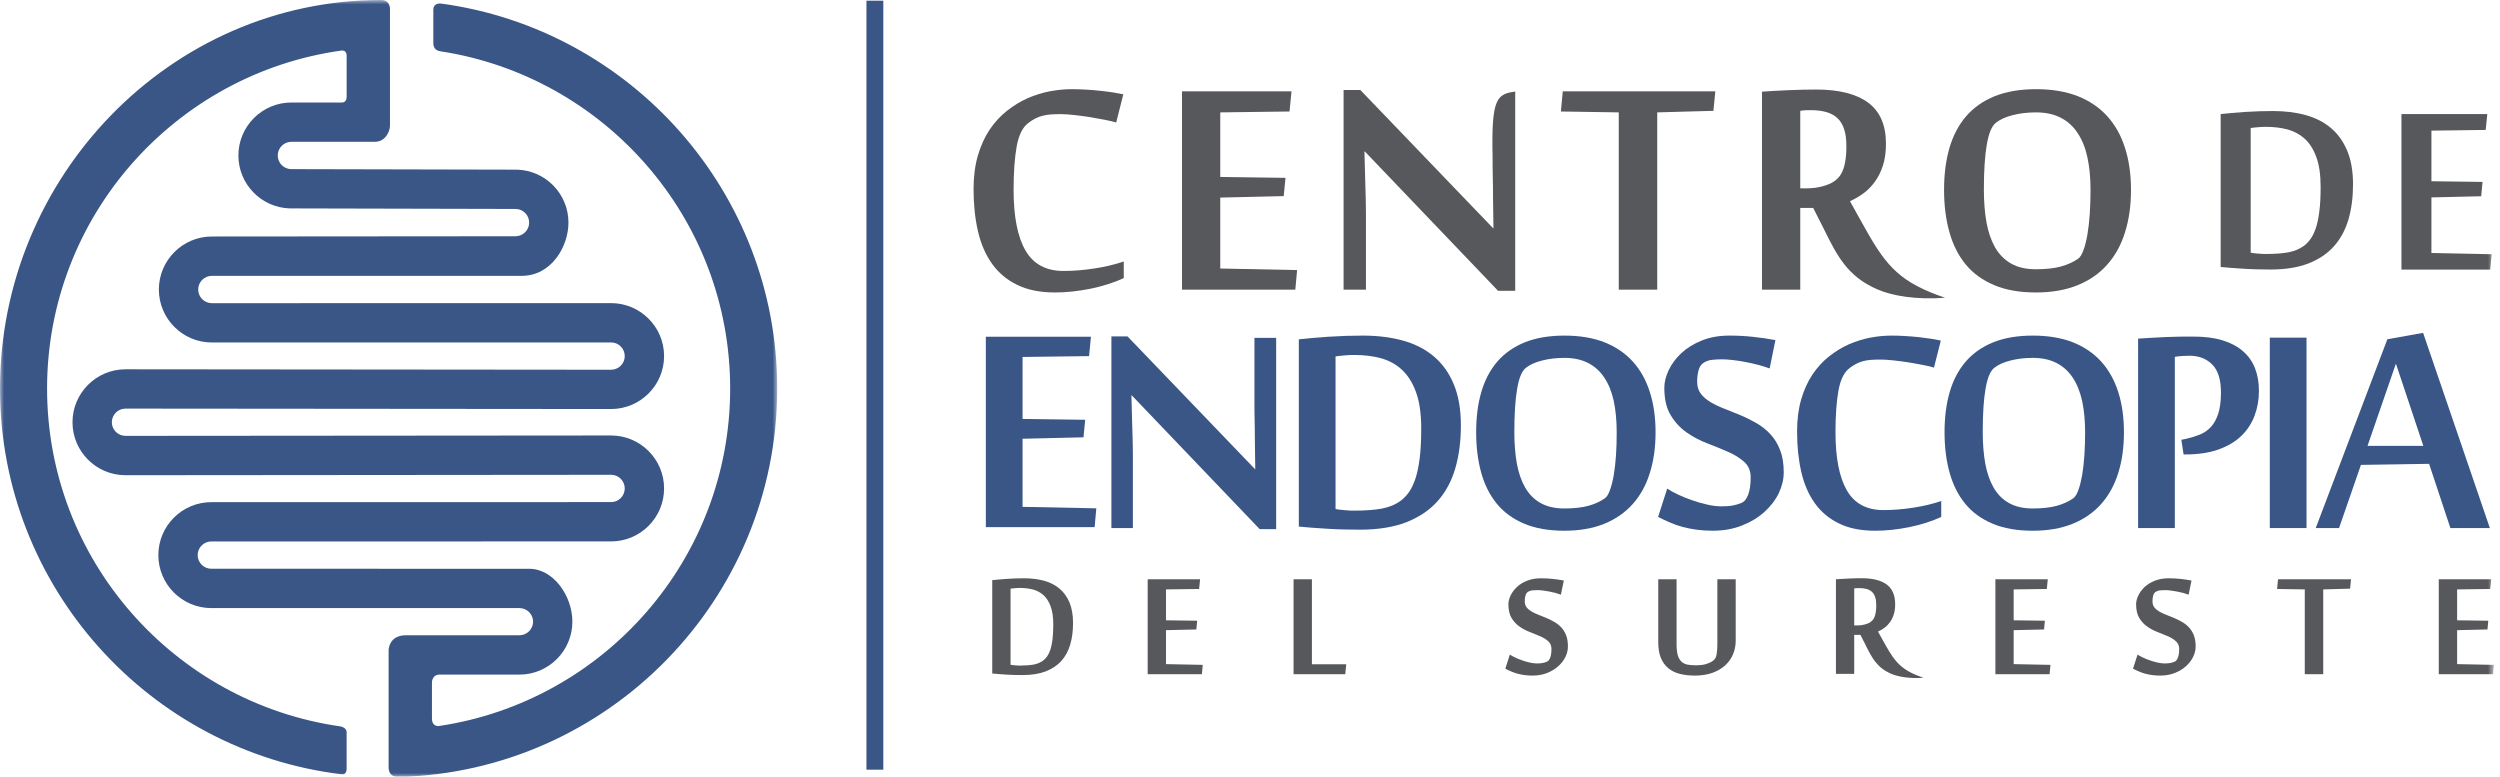
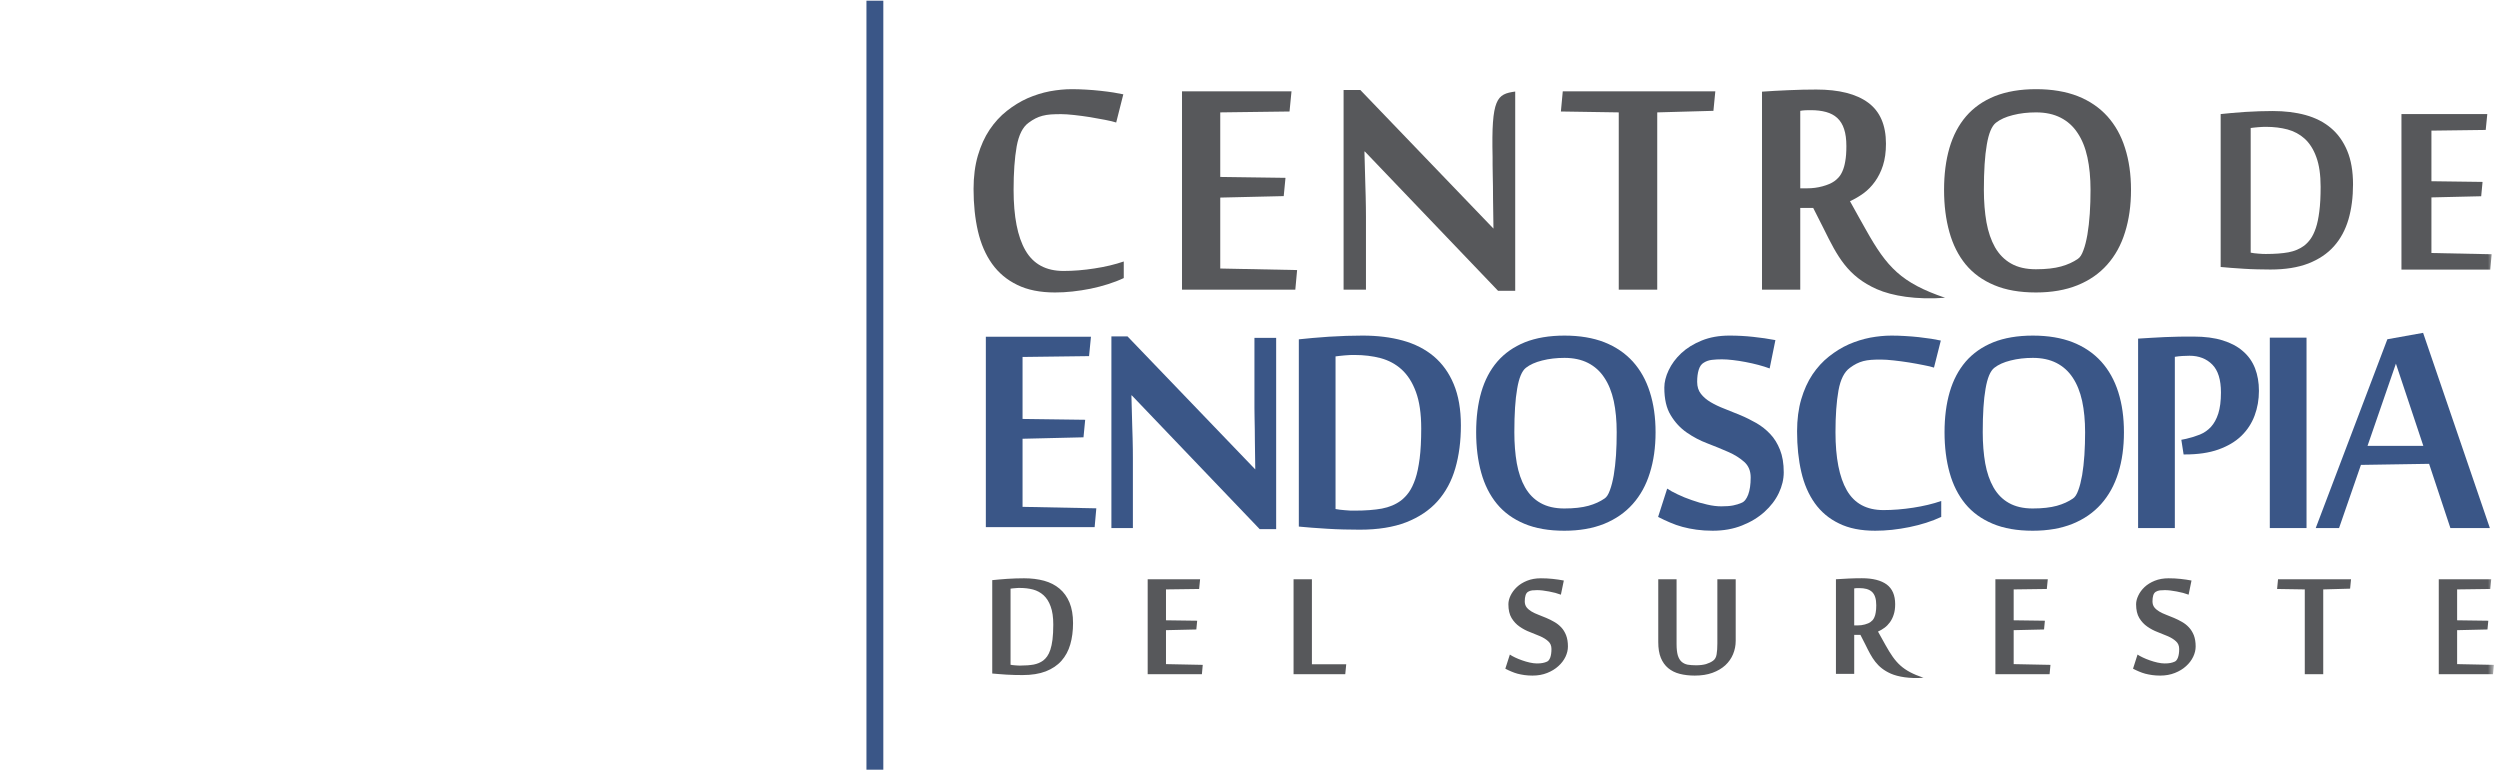
<svg xmlns="http://www.w3.org/2000/svg" xmlns:xlink="http://www.w3.org/1999/xlink" width="309px" height="96px" viewBox="0 0 309 96" version="1.1">
  <title>Page 1</title>
  <desc>Created with Sketch.</desc>
  <defs>
-     <polygon id="path-1" points="0 0.964 96.064 0.964 96.064 97 0 97" />
    <polygon id="path-3" points="0 97 308.243 97 308.243 0.964 0 0.964" />
  </defs>
  <g id="¿Quiénes-Somos?-/-¿Qué-es-la-endoscopía?-/-¿Qué-necesito-saber?" stroke="none" stroke-width="1" fill="none" fill-rule="evenodd">
    <g id="1.0-¿Quiénes-Somos?" transform="translate(-821, -640)">
      <g id="Page-1" transform="translate(821, 639)">
        <polygon id="Fill-1" fill="#3A5687" points="107.093 96.134 109.179 96.134 109.179 1.086 107.093 1.086" />
        <g id="Group-26" transform="translate(0, 0.036)">
          <g id="Group-4">
            <mask id="mask-2" fill="white">
              <use xlink:href="#path-1" />
            </mask>
            <g id="Clip-3" />
            <path d="M53.559,6.319 C53.559,7.085 54.132,7.255 54.413,7.301 C74.668,10.39 90.248,27.885 90.248,48.986 C90.248,70.15 74.587,87.679 54.257,90.698 C53.967,90.739 53.389,90.622 53.389,89.786 L53.389,85.24 C53.389,85.24 53.45,84.345 54.304,84.345 L64.203,84.345 C67.811,84.345 70.746,81.403 70.746,77.797 C70.746,74.621 68.403,71.266 65.427,71.266 C62.447,71.266 26.119,71.261 26.119,71.261 C25.189,71.261 24.43,70.505 24.43,69.575 C24.43,68.644 25.189,67.887 26.119,67.887 L75.531,67.884 C79.142,67.884 82.081,64.946 82.081,61.334 C82.081,57.726 79.142,54.789 75.531,54.789 L15.511,54.837 C14.581,54.837 13.823,54.083 13.823,53.156 C13.823,52.222 14.581,51.467 15.511,51.467 L75.531,51.52 C79.142,51.52 82.081,48.584 82.081,44.978 C82.081,41.363 79.142,38.43 75.531,38.43 L26.186,38.437 C25.256,38.437 24.497,37.678 24.497,36.749 C24.497,35.817 25.256,35.06 26.186,35.06 L64.474,35.06 C68.178,35.06 70.261,31.415 70.261,28.477 C70.261,24.937 67.445,22.048 63.931,21.934 L36.017,21.869 C35.083,21.869 34.327,21.11 34.327,20.183 C34.327,19.253 35.083,18.49 36.017,18.49 L42.844,18.49 L46.343,18.49 C47.627,18.49 48.203,17.22 48.203,16.478 L48.203,13.633 L48.203,6.783 L48.203,2.245 C48.203,2.245 48.339,0.964 47.096,0.964 C21.035,0.964 -0.001,22.817 -0.001,48.986 C-0.001,73.51 18.471,93.793 42.231,96.667 C42.434,96.693 42.843,96.647 42.843,95.972 L42.843,91.48 C42.843,90.964 42.303,90.782 42.032,90.739 C21.593,87.814 5.819,70.229 5.819,48.986 C5.819,27.684 21.691,10.047 42.228,7.209 C42.434,7.181 42.844,7.274 42.844,7.813 L42.844,12.929 C42.844,13.357 42.648,13.633 42.266,13.633 L36.017,13.633 C32.403,13.633 29.466,16.571 29.466,20.183 C29.466,23.718 32.288,26.611 35.797,26.723 L63.717,26.79 C64.645,26.79 65.403,27.544 65.403,28.477 C65.403,29.405 64.645,30.165 63.717,30.165 L26.186,30.196 C22.575,30.196 19.636,33.137 19.636,36.749 C19.636,40.355 22.575,43.296 26.186,43.296 L75.531,43.289 C76.462,43.289 77.219,44.045 77.219,44.978 C77.219,45.906 76.462,46.664 75.531,46.664 L15.511,46.608 C11.9,46.608 8.961,49.547 8.961,53.156 C8.961,56.765 11.9,59.701 15.511,59.701 L75.531,59.649 C76.462,59.649 77.219,60.405 77.219,61.334 C77.219,62.264 76.462,63.023 75.531,63.023 L26.119,63.03 C22.508,63.03 19.572,65.966 19.572,69.575 C19.572,73.185 22.508,76.123 26.119,76.123 L64.239,76.123 C65.145,76.14 65.891,76.892 65.891,77.797 C65.891,78.722 65.132,79.483 64.203,79.483 L50.166,79.483 C48.032,79.483 48.032,81.334 48.032,81.334 L48.032,84.345 L48.032,95.769 C48.032,96.956 48.931,97.009 49.294,96.999 C75.198,96.329 96.064,75.053 96.064,48.986 C96.064,24.692 77.93,4.564 54.489,1.399 C54.178,1.356 53.559,1.472 53.559,2.147 L53.559,6.319 Z" id="Fill-2" fill="#3A5687" mask="url(#mask-2)" />
          </g>
          <path d="M302.869,66.232 L300.236,58.293 L291.811,58.425 L289.107,66.232 L286.224,66.232 L295.078,42.896 L299.495,42.104 L307.747,66.232 L302.869,66.232 Z M299.522,56.07 L296.135,45.911 L292.628,56.07 L299.522,56.07 Z" id="Fill-5" fill="#3A5687" />
          <mask id="mask-4" fill="white">
            <use xlink:href="#path-3" />
          </mask>
          <g id="Clip-8" />
          <polygon id="Fill-7" fill="#3A5687" mask="url(#mask-4)" points="280.548 66.232 285.087 66.232 285.087 42.697 280.548 42.697" />
          <path d="M269.613,55.323 L270.223,55.198 C270.817,55.062 271.383,54.887 271.905,54.677 C272.436,54.458 272.889,54.145 273.275,53.728 C273.656,53.309 273.96,52.763 274.18,52.08 C274.395,51.402 274.51,50.538 274.51,49.472 C274.51,47.899 274.154,46.747 273.44,46.024 C272.724,45.302 271.783,44.934 270.624,44.934 C270.337,44.934 270.04,44.944 269.742,44.963 C269.45,44.979 269.136,45.015 268.81,45.068 L268.81,66.232 L264.269,66.232 L264.269,42.817 C264.752,42.783 265.266,42.75 265.832,42.721 C266.389,42.688 266.973,42.652 267.575,42.628 C268.183,42.601 268.784,42.582 269.385,42.573 C269.999,42.565 270.578,42.565 271.138,42.565 C272.515,42.565 273.72,42.721 274.728,43.037 C275.739,43.351 276.577,43.794 277.235,44.378 C277.909,44.955 278.397,45.659 278.72,46.476 C279.042,47.307 279.204,48.239 279.204,49.276 C279.204,50.364 279.025,51.383 278.666,52.341 C278.311,53.292 277.76,54.13 277.027,54.844 C276.288,55.557 275.34,56.114 274.189,56.526 C273.048,56.932 271.679,57.133 270.094,57.133 L269.893,57.133 L269.613,55.323 Z" id="Fill-9" fill="#3A5687" mask="url(#mask-4)" />
          <path d="M262.519,54.389 C262.519,56.248 262.288,57.92 261.817,59.419 C261.351,60.918 260.647,62.197 259.699,63.263 C258.755,64.324 257.582,65.133 256.168,65.71 C254.755,66.278 253.109,66.563 251.248,66.563 C249.321,66.563 247.673,66.278 246.286,65.693 C244.911,65.114 243.785,64.3 242.909,63.236 C242.036,62.171 241.389,60.889 240.972,59.39 C240.554,57.89 240.345,56.229 240.345,54.389 C240.345,52.553 240.554,50.897 240.982,49.425 C241.409,47.952 242.072,46.697 242.958,45.66 C243.857,44.623 244.989,43.83 246.369,43.27 C247.74,42.722 249.379,42.444 251.261,42.444 C253.154,42.444 254.8,42.722 256.202,43.27 C257.606,43.83 258.774,44.623 259.714,45.66 C260.647,46.697 261.351,47.952 261.817,49.425 C262.288,50.897 262.519,52.553 262.519,54.389 M257.719,54.389 C257.719,52.962 257.598,51.672 257.353,50.529 C257.101,49.389 256.716,48.431 256.188,47.638 C255.663,46.843 254.995,46.244 254.173,45.823 C253.355,45.409 252.387,45.198 251.261,45.198 C250.28,45.198 249.364,45.303 248.51,45.521 C247.665,45.73 246.994,46.034 246.498,46.424 C245.999,46.817 245.643,47.672 245.415,49.006 C245.179,50.33 245.067,52.123 245.067,54.389 C245.067,55.803 245.173,57.081 245.373,58.231 C245.583,59.383 245.923,60.37 246.393,61.203 C246.871,62.041 247.507,62.688 248.291,63.128 C249.083,63.581 250.069,63.811 251.238,63.811 C252.446,63.811 253.44,63.696 254.226,63.48 C255.008,63.263 255.672,62.956 256.214,62.582 C256.473,62.417 256.692,62.077 256.875,61.562 C257.067,61.057 257.219,60.43 257.353,59.692 C257.476,58.947 257.572,58.12 257.632,57.213 C257.692,56.298 257.719,55.357 257.719,54.389" id="Fill-10" fill="#3A5687" mask="url(#mask-4)" />
          <path d="M231.773,66.562 C230.013,66.562 228.523,66.269 227.305,65.665 C226.076,65.076 225.08,64.237 224.313,63.164 C223.547,62.09 222.986,60.806 222.642,59.306 C222.292,57.797 222.119,56.123 222.119,54.283 C222.119,52.804 222.292,51.48 222.631,50.318 C222.972,49.154 223.435,48.133 224.019,47.255 C224.61,46.38 225.29,45.633 226.064,45.025 C226.839,44.413 227.649,43.908 228.514,43.523 C229.376,43.15 230.257,42.873 231.155,42.697 C232.06,42.532 232.934,42.444 233.788,42.444 C234.307,42.444 234.868,42.459 235.457,42.496 C236.042,42.532 236.616,42.572 237.167,42.635 C237.724,42.697 238.24,42.767 238.709,42.837 C239.188,42.917 239.581,42.992 239.885,43.056 L239.04,46.4 C238.735,46.303 238.307,46.188 237.739,46.089 C237.183,45.974 236.58,45.868 235.948,45.763 C235.303,45.66 234.673,45.581 234.055,45.511 C233.428,45.441 232.914,45.408 232.503,45.408 C232.051,45.408 231.641,45.413 231.288,45.441 C230.928,45.468 230.595,45.52 230.3,45.597 C230.003,45.676 229.725,45.782 229.453,45.92 C229.194,46.05 228.923,46.222 228.653,46.423 C227.956,46.922 227.484,47.855 227.235,49.23 C226.988,50.609 226.866,52.333 226.866,54.389 C226.866,57.55 227.337,59.95 228.269,61.569 C229.211,63.2 230.71,64.01 232.794,64.01 C233.958,64.01 235.188,63.913 236.472,63.715 C237.739,63.52 238.901,63.245 239.937,62.886 L239.937,64.855 C239.363,65.124 238.735,65.37 238.065,65.581 C237.394,65.793 236.697,65.972 235.991,66.117 C235.284,66.258 234.568,66.374 233.847,66.451 C233.124,66.528 232.434,66.562 231.773,66.562" id="Fill-11" fill="#3A5687" mask="url(#mask-4)" />
          <path d="M220.47,59.339 C220.47,60.192 220.269,61.047 219.862,61.902 C219.452,62.766 218.856,63.54 218.095,64.227 C217.335,64.914 216.41,65.482 215.321,65.911 C214.241,66.344 213.03,66.562 211.688,66.562 C210.975,66.562 210.311,66.519 209.691,66.433 C209.082,66.354 208.508,66.232 207.967,66.09 C207.434,65.944 206.92,65.77 206.424,65.551 C205.928,65.343 205.44,65.109 204.942,64.854 L206.065,61.354 C206.39,61.578 206.814,61.813 207.355,62.067 C207.897,62.328 208.472,62.563 209.109,62.78 C209.736,63.006 210.371,63.19 211.008,63.329 C211.645,63.48 212.227,63.547 212.761,63.547 C213.352,63.547 213.839,63.513 214.224,63.434 C214.605,63.356 214.954,63.252 215.262,63.111 C215.599,62.982 215.87,62.642 216.08,62.09 C216.279,61.552 216.384,60.848 216.384,59.974 C216.384,59.174 216.123,58.537 215.592,58.058 C215.067,57.589 214.406,57.167 213.611,56.822 C212.819,56.472 211.964,56.123 211.051,55.773 C210.126,55.426 209.272,54.973 208.481,54.424 C207.689,53.877 207.025,53.16 206.503,52.289 C205.969,51.426 205.71,50.284 205.71,48.876 C205.71,48.193 205.892,47.472 206.249,46.72 C206.606,45.964 207.118,45.264 207.801,44.623 C208.481,43.985 209.327,43.464 210.327,43.056 C211.341,42.644 212.481,42.443 213.753,42.443 C214.773,42.443 215.754,42.496 216.699,42.601 C217.647,42.697 218.561,42.836 219.44,43.001 L218.729,46.505 C218.317,46.349 217.857,46.208 217.342,46.069 C216.82,45.928 216.296,45.815 215.754,45.71 C215.216,45.605 214.691,45.527 214.188,45.468 C213.676,45.408 213.22,45.377 212.837,45.377 C212.392,45.377 211.985,45.396 211.607,45.442 C211.236,45.482 210.895,45.597 210.591,45.789 C210.301,45.954 210.09,46.251 209.961,46.668 C209.832,47.087 209.769,47.583 209.769,48.16 C209.769,48.761 209.925,49.25 210.232,49.64 C210.536,50.033 210.941,50.38 211.444,50.677 C211.949,50.974 212.514,51.244 213.154,51.489 C213.795,51.742 214.449,52.002 215.12,52.281 C215.79,52.561 216.444,52.892 217.091,53.256 C217.723,53.622 218.29,54.068 218.799,54.609 C219.303,55.138 219.704,55.792 220.008,56.559 C220.314,57.325 220.47,58.25 220.47,59.339" id="Fill-12" fill="#3A5687" mask="url(#mask-4)" />
          <path d="M204.628,54.389 C204.628,56.248 204.393,57.92 203.921,59.419 C203.459,60.918 202.754,62.197 201.804,63.263 C200.863,64.324 199.685,65.133 198.276,65.71 C196.863,66.278 195.218,66.563 193.353,66.563 C191.427,66.563 189.779,66.278 188.395,65.693 C187.018,65.114 185.892,64.3 185.016,63.236 C184.142,62.171 183.495,60.889 183.079,59.39 C182.661,57.89 182.453,56.229 182.453,54.389 C182.453,52.553 182.661,50.897 183.088,49.425 C183.517,47.952 184.175,46.697 185.066,45.66 C185.964,44.623 187.097,43.83 188.472,43.27 C189.851,42.722 191.487,42.444 193.369,42.444 C195.261,42.444 196.909,42.722 198.31,43.27 C199.715,43.83 200.879,44.623 201.823,45.66 C202.754,46.697 203.459,47.952 203.921,49.425 C204.393,50.897 204.628,52.553 204.628,54.389 M199.823,54.389 C199.823,52.962 199.704,51.672 199.46,50.529 C199.208,49.389 198.825,48.431 198.291,47.638 C197.771,46.843 197.098,46.244 196.279,45.823 C195.46,45.409 194.493,45.198 193.369,45.198 C192.387,45.198 191.47,45.303 190.615,45.521 C189.77,45.73 189.099,46.034 188.601,46.424 C188.105,46.817 187.748,47.672 187.523,49.006 C187.288,50.33 187.173,52.123 187.173,54.389 C187.173,55.803 187.276,57.081 187.478,58.231 C187.686,59.383 188.026,60.37 188.498,61.203 C188.977,62.041 189.614,62.688 190.399,63.128 C191.192,63.581 192.176,63.811 193.343,63.811 C194.554,63.811 195.548,63.696 196.332,63.48 C197.117,63.263 197.778,62.956 198.319,62.582 C198.581,62.417 198.798,62.077 198.981,61.562 C199.172,61.057 199.33,60.43 199.46,59.692 C199.584,58.947 199.679,58.12 199.74,57.213 C199.8,56.298 199.823,55.357 199.823,54.389" id="Fill-13" fill="#3A5687" mask="url(#mask-4)" />
          <path d="M165.073,63.88 C165.231,63.906 165.406,63.94 165.605,63.964 C165.816,63.992 166.024,64.009 166.249,64.026 C166.467,64.045 166.678,64.059 166.886,64.072 C167.085,64.078 167.26,64.078 167.391,64.078 C168.759,64.078 169.891,63.992 170.8,63.825 C171.712,63.652 172.499,63.322 173.158,62.833 C173.517,62.555 173.848,62.215 174.145,61.797 C174.44,61.377 174.703,60.838 174.935,60.158 C175.165,59.485 175.337,58.651 175.469,57.641 C175.601,56.621 175.663,55.382 175.663,53.919 C175.663,52.089 175.443,50.583 175.008,49.405 C174.578,48.229 173.987,47.314 173.246,46.634 C172.507,45.963 171.645,45.504 170.651,45.231 C169.657,44.97 168.584,44.84 167.444,44.84 C167.279,44.84 167.078,44.84 166.86,44.847 C166.642,44.857 166.414,44.877 166.199,44.891 C165.971,44.91 165.76,44.924 165.559,44.955 C165.351,44.979 165.196,45.005 165.073,45.015 L165.073,63.88 Z M160.535,42.905 C161.016,42.853 161.572,42.8 162.209,42.74 C162.844,42.678 163.524,42.628 164.238,42.582 C164.951,42.539 165.667,42.505 166.39,42.477 C167.114,42.453 167.794,42.443 168.416,42.443 C170.239,42.443 171.896,42.644 173.388,43.056 C174.865,43.463 176.152,44.117 177.213,45.005 C178.274,45.904 179.102,47.051 179.684,48.454 C180.269,49.858 180.566,51.558 180.566,53.546 C180.566,55.488 180.338,57.246 179.876,58.843 C179.418,60.429 178.683,61.786 177.682,62.912 C176.679,64.036 175.381,64.898 173.805,65.518 C172.219,66.129 170.308,66.433 168.062,66.433 C167.435,66.433 166.774,66.423 166.084,66.406 C165.397,66.387 164.717,66.363 164.05,66.318 C163.394,66.277 162.755,66.232 162.147,66.189 C161.529,66.143 160.995,66.1 160.535,66.049 L160.535,42.905 Z" id="Fill-14" fill="#3A5687" mask="url(#mask-4)" />
          <path d="M155.695,66.364 L139.896,49.839 L139.843,49.839 C139.879,51.218 139.912,52.49 139.945,53.649 C139.967,54.135 139.984,54.634 139.991,55.13 C140.001,55.618 140.008,56.071 140.018,56.492 C140.025,56.906 140.025,57.282 140.025,57.605 L140.025,58.293 L140.025,66.232 L137.369,66.232 L137.369,42.539 L139.357,42.539 L155.151,58.983 C155.136,57.728 155.117,56.542 155.103,55.434 C155.103,54.955 155.103,54.476 155.091,53.989 C155.082,53.51 155.076,53.039 155.065,52.602 C155.057,52.157 155.049,51.76 155.049,51.393 L155.049,50.503 L155.049,42.721 L157.733,42.721 L157.733,66.364 L155.695,66.364 Z" id="Fill-15" fill="#3A5687" mask="url(#mask-4)" />
          <polygon id="Fill-16" fill="#3A5687" mask="url(#mask-4)" points="135.297 66.12 121.85 66.12 121.85 42.585 134.842 42.585 134.608 44.98 126.388 45.085 126.388 52.745 134.129 52.849 133.92 55.016 126.388 55.194 126.388 63.61 135.505 63.792" />
          <polygon id="Fill-17" fill="#57585B" mask="url(#mask-4)" points="307.795 34.287 296.819 34.287 296.819 15.065 307.429 15.065 307.235 17.024 300.524 17.11 300.524 23.364 306.844 23.448 306.675 25.22 300.524 25.363 300.524 32.237 307.968 32.388" />
          <path d="M278.185,32.191 C278.308,32.212 278.454,32.241 278.615,32.263 C278.788,32.284 278.957,32.298 279.142,32.313 C279.32,32.328 279.493,32.339 279.663,32.349 C279.825,32.356 279.969,32.356 280.075,32.356 C281.192,32.356 282.118,32.284 282.858,32.148 C283.606,32.006 284.243,31.736 284.788,31.336 C285.077,31.108 285.348,30.833 285.589,30.491 C285.834,30.148 286.046,29.708 286.236,29.152 C286.423,28.606 286.565,27.921 286.668,27.097 C286.779,26.263 286.829,25.253 286.829,24.058 C286.829,22.566 286.651,21.333 286.293,20.372 C285.947,19.409 285.462,18.665 284.86,18.109 C284.25,17.561 283.548,17.184 282.738,16.964 C281.925,16.751 281.048,16.643 280.118,16.643 C279.983,16.643 279.818,16.643 279.64,16.65 C279.462,16.658 279.279,16.672 279.099,16.686 C278.914,16.698 278.745,16.715 278.582,16.736 C278.409,16.756 278.283,16.779 278.185,16.785 L278.185,32.191 Z M274.474,15.063 C274.868,15.022 275.32,14.979 275.841,14.929 C276.363,14.878 276.914,14.837 277.498,14.799 C278.08,14.766 278.668,14.734 279.257,14.715 C279.846,14.694 280.402,14.687 280.914,14.687 C282.401,14.687 283.752,14.85 284.969,15.185 C286.182,15.52 287.228,16.051 288.094,16.779 C288.964,17.51 289.637,18.451 290.115,19.596 C290.594,20.741 290.834,22.13 290.834,23.751 C290.834,25.339 290.649,26.776 290.272,28.077 C289.892,29.372 289.296,30.483 288.478,31.4 C287.659,32.32 286.601,33.024 285.313,33.53 C284.017,34.028 282.459,34.277 280.623,34.277 C280.11,34.277 279.568,34.27 279.005,34.253 C278.445,34.239 277.89,34.22 277.351,34.183 C276.81,34.148 276.289,34.112 275.789,34.076 C275.284,34.042 274.853,34.006 274.474,33.963 L274.474,15.063 Z" id="Fill-18" fill="#57585B" mask="url(#mask-4)" />
          <path d="M263.392,24.432 C263.392,26.365 263.145,28.108 262.654,29.669 C262.175,31.231 261.438,32.567 260.451,33.674 C259.471,34.78 258.245,35.626 256.775,36.222 C255.302,36.816 253.587,37.113 251.645,37.113 C249.638,37.113 247.923,36.816 246.479,36.205 C245.044,35.606 243.872,34.751 242.955,33.645 C242.048,32.538 241.377,31.204 240.942,29.64 C240.506,28.081 240.286,26.345 240.286,24.432 C240.286,22.516 240.506,20.791 240.949,19.259 C241.397,17.724 242.084,16.416 243.011,15.336 C243.945,14.256 245.126,13.427 246.56,12.848 C247.995,12.278 249.7,11.985 251.66,11.985 C253.629,11.985 255.349,12.278 256.811,12.848 C258.269,13.427 259.486,14.256 260.467,15.336 C261.438,16.416 262.175,17.724 262.654,19.259 C263.145,20.791 263.392,22.516 263.392,24.432 M258.389,24.432 C258.389,22.945 258.261,21.599 258.005,20.411 C257.745,19.22 257.344,18.222 256.788,17.398 C256.246,16.569 255.548,15.944 254.694,15.509 C253.838,15.073 252.834,14.855 251.66,14.855 C250.636,14.855 249.683,14.962 248.794,15.19 C247.913,15.408 247.214,15.726 246.697,16.133 C246.179,16.543 245.809,17.432 245.572,18.82 C245.327,20.2 245.207,22.073 245.207,24.432 C245.207,25.902 245.317,27.236 245.526,28.436 C245.744,29.634 246.096,30.659 246.586,31.533 C247.087,32.402 247.75,33.075 248.565,33.535 C249.391,34.009 250.418,34.244 251.635,34.244 C252.895,34.244 253.932,34.126 254.748,33.899 C255.565,33.674 256.254,33.353 256.818,32.965 C257.09,32.792 257.316,32.438 257.507,31.901 C257.708,31.377 257.87,30.723 258.005,29.952 C258.134,29.181 258.235,28.319 258.297,27.375 C258.36,26.419 258.389,25.44 258.389,24.432" id="Fill-19" fill="#57585B" mask="url(#mask-4)" />
          <path d="M224.112,26.664 L222.512,26.664 L222.512,36.768 L217.784,36.768 L217.784,12.294 C218.742,12.22 219.823,12.167 221.032,12.112 C222.232,12.057 223.384,12.031 224.492,12.031 C227.305,12.031 229.448,12.575 230.909,13.655 C232.37,14.735 233.105,16.426 233.105,18.729 C233.105,19.764 232.978,20.655 232.733,21.419 C232.49,22.181 232.154,22.841 231.742,23.414 C231.338,23.977 230.873,24.458 230.337,24.851 C229.799,25.239 229.247,25.567 228.658,25.831 C229.357,27.093 230.01,28.28 230.648,29.399 C233.213,33.971 234.973,35.92 240.414,37.769 C236.832,38.033 233.864,37.539 231.979,36.706 C228.358,35.103 227.084,32.629 225.417,29.243 L224.112,26.664 Z M223.365,24.24 C224.019,24.24 224.655,24.159 225.274,23.989 C225.88,23.823 226.368,23.615 226.725,23.361 C226.895,23.244 227.079,23.079 227.252,22.89 C227.432,22.688 227.596,22.435 227.731,22.116 C227.877,21.79 227.997,21.383 228.075,20.89 C228.169,20.392 228.212,19.773 228.212,19.022 C228.212,18.195 228.121,17.487 227.932,16.924 C227.75,16.354 227.467,15.899 227.096,15.554 C226.725,15.209 226.26,14.962 225.71,14.809 C225.154,14.656 224.529,14.581 223.82,14.581 C223.619,14.581 223.401,14.581 223.166,14.591 C222.92,14.601 222.713,14.627 222.512,14.663 L222.512,24.24 L223.365,24.24 Z" id="Fill-20" fill="#57585B" mask="url(#mask-4)" />
          <polygon id="Fill-21" fill="#57585B" mask="url(#mask-4)" points="200.078 36.768 200.078 14.855 192.926 14.745 193.159 12.249 212.014 12.249 211.779 14.663 204.834 14.855 204.834 36.768" />
          <path d="M185.157,36.904 L168.699,19.692 L168.644,19.692 C168.68,21.127 168.716,22.453 168.752,23.66 C168.771,24.168 168.788,24.686 168.797,25.203 C168.807,25.713 168.817,26.182 168.824,26.621 C168.833,27.056 168.833,27.446 168.833,27.782 L168.833,28.501 L168.833,36.768 L166.067,36.768 L166.067,12.086 L168.136,12.086 L184.592,29.217 C184.575,27.906 184.558,26.673 184.539,25.521 C184.539,25.021 184.539,24.523 184.53,24.012 C184.52,23.514 184.511,23.026 184.503,22.571 C184.494,22.106 184.484,21.689 184.484,21.309 C184.484,20.928 184.491,20.616 184.484,20.382 C184.314,13.09 185.014,12.596 187.28,12.278 L187.28,36.904 L185.157,36.904 Z" id="Fill-22" fill="#57585B" mask="url(#mask-4)" />
          <polygon id="Fill-23" fill="#57585B" mask="url(#mask-4)" points="160.101 36.768 146.096 36.768 146.096 12.249 159.63 12.249 159.386 14.745 150.823 14.855 150.823 22.834 158.887 22.945 158.668 25.203 150.823 25.385 150.823 34.153 160.322 34.344" />
          <path d="M130.391,37.113 C128.558,37.113 127.004,36.803 125.735,36.178 C124.454,35.561 123.419,34.689 122.621,33.573 C121.822,32.454 121.24,31.113 120.876,29.552 C120.514,27.981 120.332,26.238 120.332,24.324 C120.332,22.781 120.514,21.4 120.866,20.19 C121.223,18.976 121.702,17.912 122.313,16.998 C122.928,16.088 123.637,15.309 124.444,14.673 C125.251,14.038 126.097,13.511 126.995,13.111 C127.893,12.723 128.81,12.43 129.746,12.249 C130.69,12.076 131.598,11.985 132.486,11.985 C133.032,11.985 133.612,12.005 134.232,12.04 C134.838,12.076 135.437,12.122 136.009,12.187 C136.591,12.249 137.128,12.321 137.616,12.395 C138.117,12.476 138.524,12.558 138.842,12.622 L137.961,16.107 C137.645,16.009 137.197,15.889 136.608,15.781 C136.029,15.664 135.401,15.553 134.74,15.444 C134.069,15.336 133.413,15.254 132.769,15.18 C132.115,15.108 131.578,15.072 131.152,15.072 C130.681,15.072 130.254,15.082 129.883,15.108 C129.509,15.137 129.167,15.19 128.855,15.274 C128.547,15.353 128.254,15.463 127.977,15.606 C127.701,15.745 127.421,15.925 127.141,16.133 C126.415,16.653 125.924,17.623 125.661,19.057 C125.407,20.492 125.28,22.288 125.28,24.432 C125.28,27.724 125.768,30.222 126.741,31.911 C127.723,33.609 129.282,34.454 131.452,34.454 C132.67,34.454 133.95,34.354 135.284,34.143 C136.608,33.944 137.815,33.654 138.897,33.283 L138.897,35.333 C138.299,35.616 137.645,35.869 136.943,36.088 C136.246,36.313 135.52,36.495 134.783,36.651 C134.048,36.796 133.305,36.914 132.551,36.995 C131.799,37.079 131.08,37.113 130.391,37.113" id="Fill-24" fill="#57585B" mask="url(#mask-4)" />
          <path d="M229.947,79.431 L229.18,79.431 L229.18,84.251 L226.922,84.251 L226.922,72.56 C227.384,72.526 227.899,72.5 228.474,72.471 C229.049,72.445 229.597,72.433 230.131,72.433 C231.473,72.433 232.499,72.697 233.197,73.206 C233.893,73.726 234.243,74.535 234.243,75.639 C234.243,76.128 234.186,76.557 234.064,76.92 C233.953,77.283 233.79,77.601 233.596,77.874 C233.398,78.142 233.178,78.374 232.921,78.559 C232.667,78.745 232.399,78.901 232.121,79.026 C232.454,79.632 232.766,80.2 233.07,80.731 C234.298,82.917 235.136,83.849 237.739,84.736 C236.028,84.86 234.608,84.62 233.704,84.225 C231.978,83.458 231.366,82.278 230.572,80.655 L229.947,79.431 Z M229.592,78.266 C229.904,78.266 230.203,78.231 230.502,78.147 C230.792,78.068 231.029,77.967 231.195,77.845 C231.276,77.79 231.363,77.713 231.45,77.622 C231.532,77.527 231.612,77.403 231.674,77.254 C231.745,77.095 231.805,76.904 231.838,76.669 C231.884,76.43 231.905,76.138 231.905,75.776 C231.905,75.38 231.864,75.041 231.772,74.773 C231.686,74.499 231.551,74.28 231.378,74.119 C231.195,73.953 230.974,73.838 230.713,73.761 C230.447,73.69 230.145,73.654 229.807,73.654 L229.496,73.654 C229.377,73.663 229.28,73.675 229.18,73.69 L229.18,78.266 L229.592,78.266 Z M124.904,83.128 C124.985,83.141 125.069,83.155 125.17,83.171 C125.275,83.183 125.381,83.193 125.493,83.201 C125.601,83.215 125.701,83.217 125.807,83.222 C125.91,83.231 125.993,83.231 126.058,83.231 C126.741,83.231 127.306,83.183 127.759,83.105 C128.216,83.016 128.606,82.848 128.937,82.607 C129.114,82.47 129.279,82.299 129.426,82.094 C129.576,81.883 129.708,81.613 129.823,81.273 C129.938,80.937 130.022,80.52 130.089,80.018 C130.151,79.509 130.185,78.894 130.185,78.159 C130.185,77.248 130.079,76.501 129.857,75.912 C129.648,75.324 129.349,74.869 128.982,74.531 C128.609,74.196 128.177,73.963 127.684,73.829 C127.191,73.702 126.657,73.635 126.087,73.635 C126.003,73.635 125.903,73.635 125.793,73.637 C125.685,73.647 125.577,73.652 125.464,73.663 C125.352,73.668 125.246,73.675 125.148,73.69 C125.043,73.704 124.966,73.719 124.904,73.723 L124.904,83.128 Z M122.641,72.67 C122.88,72.646 123.161,72.619 123.474,72.589 C123.793,72.555 124.128,72.531 124.487,72.509 C124.844,72.49 125.203,72.471 125.558,72.457 C125.924,72.445 126.26,72.44 126.573,72.44 C127.483,72.44 128.305,72.543 129.052,72.744 C129.787,72.948 130.429,73.274 130.956,73.719 C131.488,74.166 131.899,74.737 132.192,75.439 C132.482,76.14 132.628,76.983 132.628,77.975 C132.628,78.945 132.515,79.821 132.285,80.617 C132.057,81.409 131.689,82.084 131.191,82.645 C130.695,83.205 130.041,83.636 129.258,83.945 C128.465,84.249 127.512,84.402 126.391,84.402 C126.085,84.402 125.752,84.398 125.409,84.39 C125.064,84.381 124.727,84.368 124.394,84.348 C124.066,84.322 123.752,84.299 123.446,84.278 C123.134,84.259 122.873,84.238 122.641,84.211 L122.641,72.67 Z M148.554,84.299 L141.853,84.299 L141.853,72.564 L148.331,72.564 L148.213,73.761 L144.116,73.815 L144.116,77.632 L147.971,77.685 L147.866,78.767 L144.116,78.853 L144.116,83.049 L148.659,83.141 L148.554,84.299 Z M159.884,84.299 L159.884,72.564 L162.152,72.564 L162.152,83.067 L166.393,83.067 L166.274,84.299 L159.884,84.299 Z M193.796,80.866 C193.796,81.293 193.697,81.715 193.497,82.139 C193.288,82.571 192.993,82.96 192.613,83.298 C192.232,83.648 191.772,83.926 191.233,84.141 C190.692,84.357 190.091,84.467 189.42,84.467 C189.063,84.467 188.73,84.446 188.421,84.402 C188.117,84.362 187.833,84.299 187.562,84.233 C187.301,84.159 187.04,84.07 186.795,83.962 C186.546,83.859 186.301,83.742 186.058,83.615 L186.618,81.867 C186.774,81.979 186.991,82.096 187.258,82.225 C187.529,82.355 187.816,82.472 188.132,82.582 C188.443,82.695 188.762,82.784 189.08,82.856 C189.396,82.925 189.691,82.966 189.952,82.966 C190.251,82.966 190.49,82.949 190.68,82.908 C190.874,82.869 191.048,82.818 191.199,82.745 C191.367,82.681 191.504,82.513 191.609,82.24 C191.707,81.969 191.76,81.617 191.76,81.181 C191.76,80.781 191.631,80.465 191.365,80.229 C191.106,79.989 190.773,79.783 190.376,79.606 C189.985,79.435 189.557,79.261 189.101,79.088 C188.639,78.915 188.216,78.688 187.82,78.413 C187.423,78.14 187.095,77.785 186.831,77.352 C186.568,76.92 186.438,76.348 186.438,75.647 C186.438,75.304 186.527,74.945 186.706,74.574 C186.889,74.196 187.143,73.848 187.482,73.525 C187.82,73.206 188.239,72.948 188.74,72.744 C189.245,72.543 189.813,72.44 190.445,72.44 C190.958,72.44 191.448,72.464 191.916,72.516 C192.392,72.564 192.847,72.636 193.288,72.717 L192.926,74.466 C192.725,74.389 192.492,74.315 192.239,74.245 C191.978,74.179 191.717,74.121 191.448,74.069 C191.178,74.016 190.917,73.978 190.668,73.947 C190.407,73.917 190.184,73.904 189.99,73.904 C189.77,73.904 189.564,73.915 189.379,73.934 C189.193,73.958 189.02,74.013 188.869,74.107 C188.73,74.191 188.62,74.339 188.558,74.547 C188.491,74.755 188.46,75 188.46,75.29 C188.46,75.589 188.541,75.836 188.692,76.033 C188.845,76.226 189.047,76.394 189.293,76.545 C189.55,76.694 189.829,76.829 190.148,76.947 C190.471,77.074 190.798,77.208 191.13,77.344 C191.466,77.484 191.793,77.649 192.11,77.833 C192.431,78.013 192.713,78.236 192.965,78.503 C193.218,78.77 193.417,79.095 193.568,79.476 C193.718,79.864 193.796,80.324 193.796,80.866 Z M214.533,80.166 C214.533,80.752 214.423,81.303 214.205,81.827 C213.989,82.345 213.669,82.8 213.247,83.193 C212.819,83.583 212.294,83.892 211.659,84.125 C211.027,84.355 210.297,84.467 209.466,84.467 C208.78,84.467 208.16,84.393 207.605,84.249 C207.051,84.108 206.584,83.87 206.189,83.545 C205.792,83.215 205.49,82.788 205.275,82.264 C205.064,81.737 204.961,81.095 204.961,80.328 L204.961,72.564 L207.224,72.564 L207.224,80.558 C207.224,81.145 207.277,81.608 207.372,81.952 C207.478,82.295 207.634,82.566 207.832,82.745 C208.038,82.932 208.292,83.054 208.593,83.117 C208.893,83.166 209.238,83.193 209.631,83.193 C210.117,83.193 210.529,83.141 210.871,83.044 C211.214,82.934 211.501,82.8 211.731,82.632 C211.971,82.462 212.119,82.197 212.175,81.83 C212.236,81.469 212.265,81.028 212.265,80.508 L212.265,72.564 L214.533,72.564 L214.533,80.166 Z M253.33,84.299 L246.63,84.299 L246.63,72.564 L253.106,72.564 L252.986,73.761 L248.89,73.815 L248.89,77.632 L252.748,77.685 L252.643,78.767 L248.89,78.853 L248.89,83.049 L253.436,83.141 L253.33,84.299 Z M271.383,80.866 C271.383,81.293 271.282,81.715 271.079,82.139 C270.873,82.571 270.578,82.96 270.198,83.298 C269.82,83.648 269.358,83.926 268.814,84.141 C268.273,84.357 267.671,84.467 267.003,84.467 C266.646,84.467 266.316,84.446 266.009,84.402 C265.702,84.362 265.42,84.299 265.15,84.233 C264.883,84.159 264.627,84.07 264.378,83.962 C264.129,83.859 263.89,83.742 263.641,83.615 L264.201,81.867 C264.362,81.979 264.574,82.096 264.845,82.225 C265.114,82.355 265.399,82.472 265.717,82.582 C266.031,82.695 266.347,82.784 266.663,82.856 C266.982,82.925 267.274,82.966 267.539,82.966 C267.834,82.966 268.075,82.949 268.268,82.908 C268.459,82.869 268.632,82.818 268.787,82.745 C268.955,82.681 269.086,82.513 269.193,82.24 C269.293,81.969 269.347,81.617 269.347,81.181 C269.347,80.781 269.216,80.465 268.949,80.229 C268.692,79.989 268.359,79.783 267.961,79.606 C267.571,79.435 267.144,79.261 266.684,79.088 C266.225,78.915 265.8,78.688 265.406,78.413 C265.011,78.14 264.68,77.785 264.416,77.352 C264.156,76.92 264.021,76.348 264.021,75.647 C264.021,75.304 264.117,74.945 264.294,74.574 C264.472,74.196 264.726,73.848 265.066,73.525 C265.406,73.206 265.824,72.948 266.325,72.744 C266.83,72.543 267.399,72.44 268.032,72.44 C268.54,72.44 269.031,72.464 269.501,72.516 C269.975,72.564 270.433,72.636 270.87,72.717 L270.512,74.466 C270.308,74.389 270.078,74.315 269.824,74.245 C269.563,74.179 269.3,74.121 269.031,74.069 C268.766,74.016 268.502,73.978 268.25,73.947 C267.994,73.917 267.767,73.904 267.577,73.904 C267.353,73.904 267.152,73.915 266.962,73.934 C266.779,73.958 266.608,74.013 266.457,74.107 C266.313,74.191 266.208,74.339 266.141,74.547 C266.078,74.755 266.047,75 266.047,75.29 C266.047,75.589 266.126,75.836 266.278,76.033 C266.428,76.226 266.632,76.394 266.881,76.545 C267.132,76.694 267.417,76.829 267.731,76.947 C268.054,77.074 268.38,77.208 268.715,77.344 C269.048,77.484 269.376,77.649 269.697,77.833 C270.014,78.013 270.301,78.236 270.547,78.503 C270.801,78.77 271,79.095 271.156,79.476 C271.304,79.864 271.383,80.324 271.383,80.866 Z M284.871,84.299 L284.871,73.815 L281.449,73.761 L281.564,72.564 L290.586,72.564 L290.473,73.723 L287.152,73.815 L287.152,84.299 L284.871,84.299 Z M308.138,84.299 L301.432,84.299 L301.432,72.564 L307.915,72.564 L307.795,73.761 L303.7,73.815 L303.7,77.632 L307.556,77.685 L307.45,78.767 L303.7,78.853 L303.7,83.049 L308.243,83.141 L308.138,84.299 Z" id="Fill-25" fill="#57585B" mask="url(#mask-4)" />
        </g>
      </g>
    </g>
  </g>
</svg>